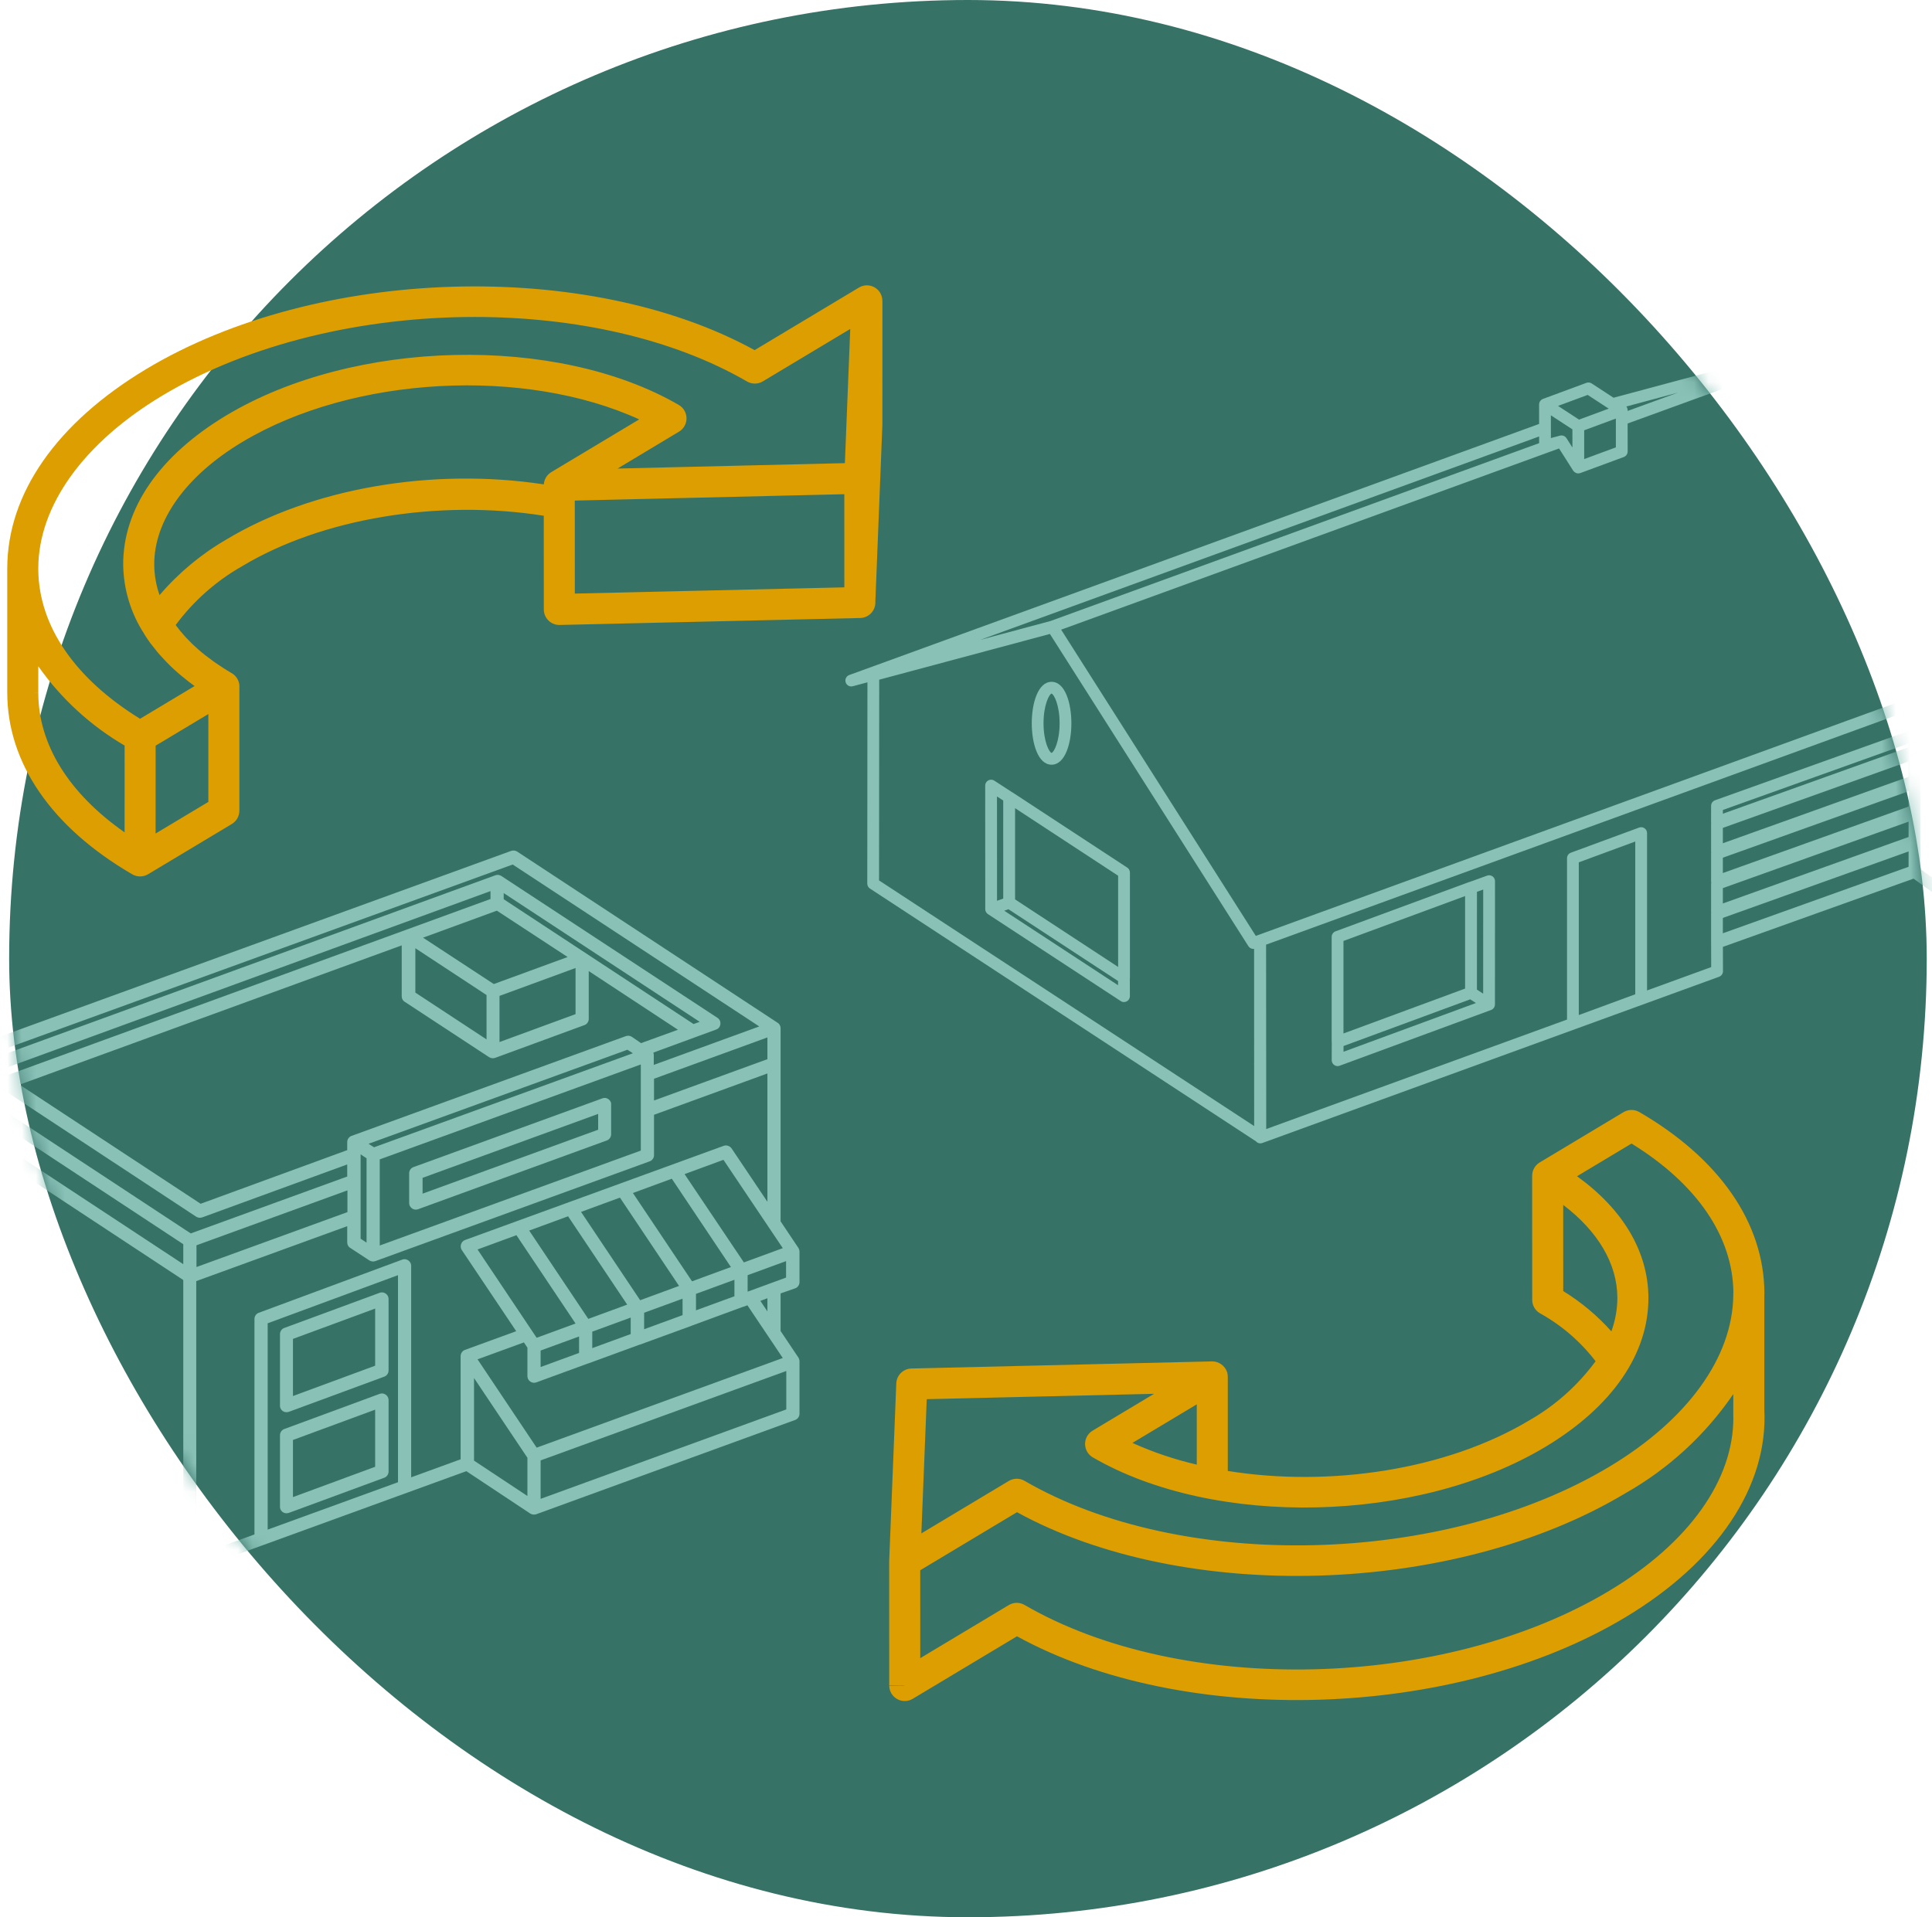
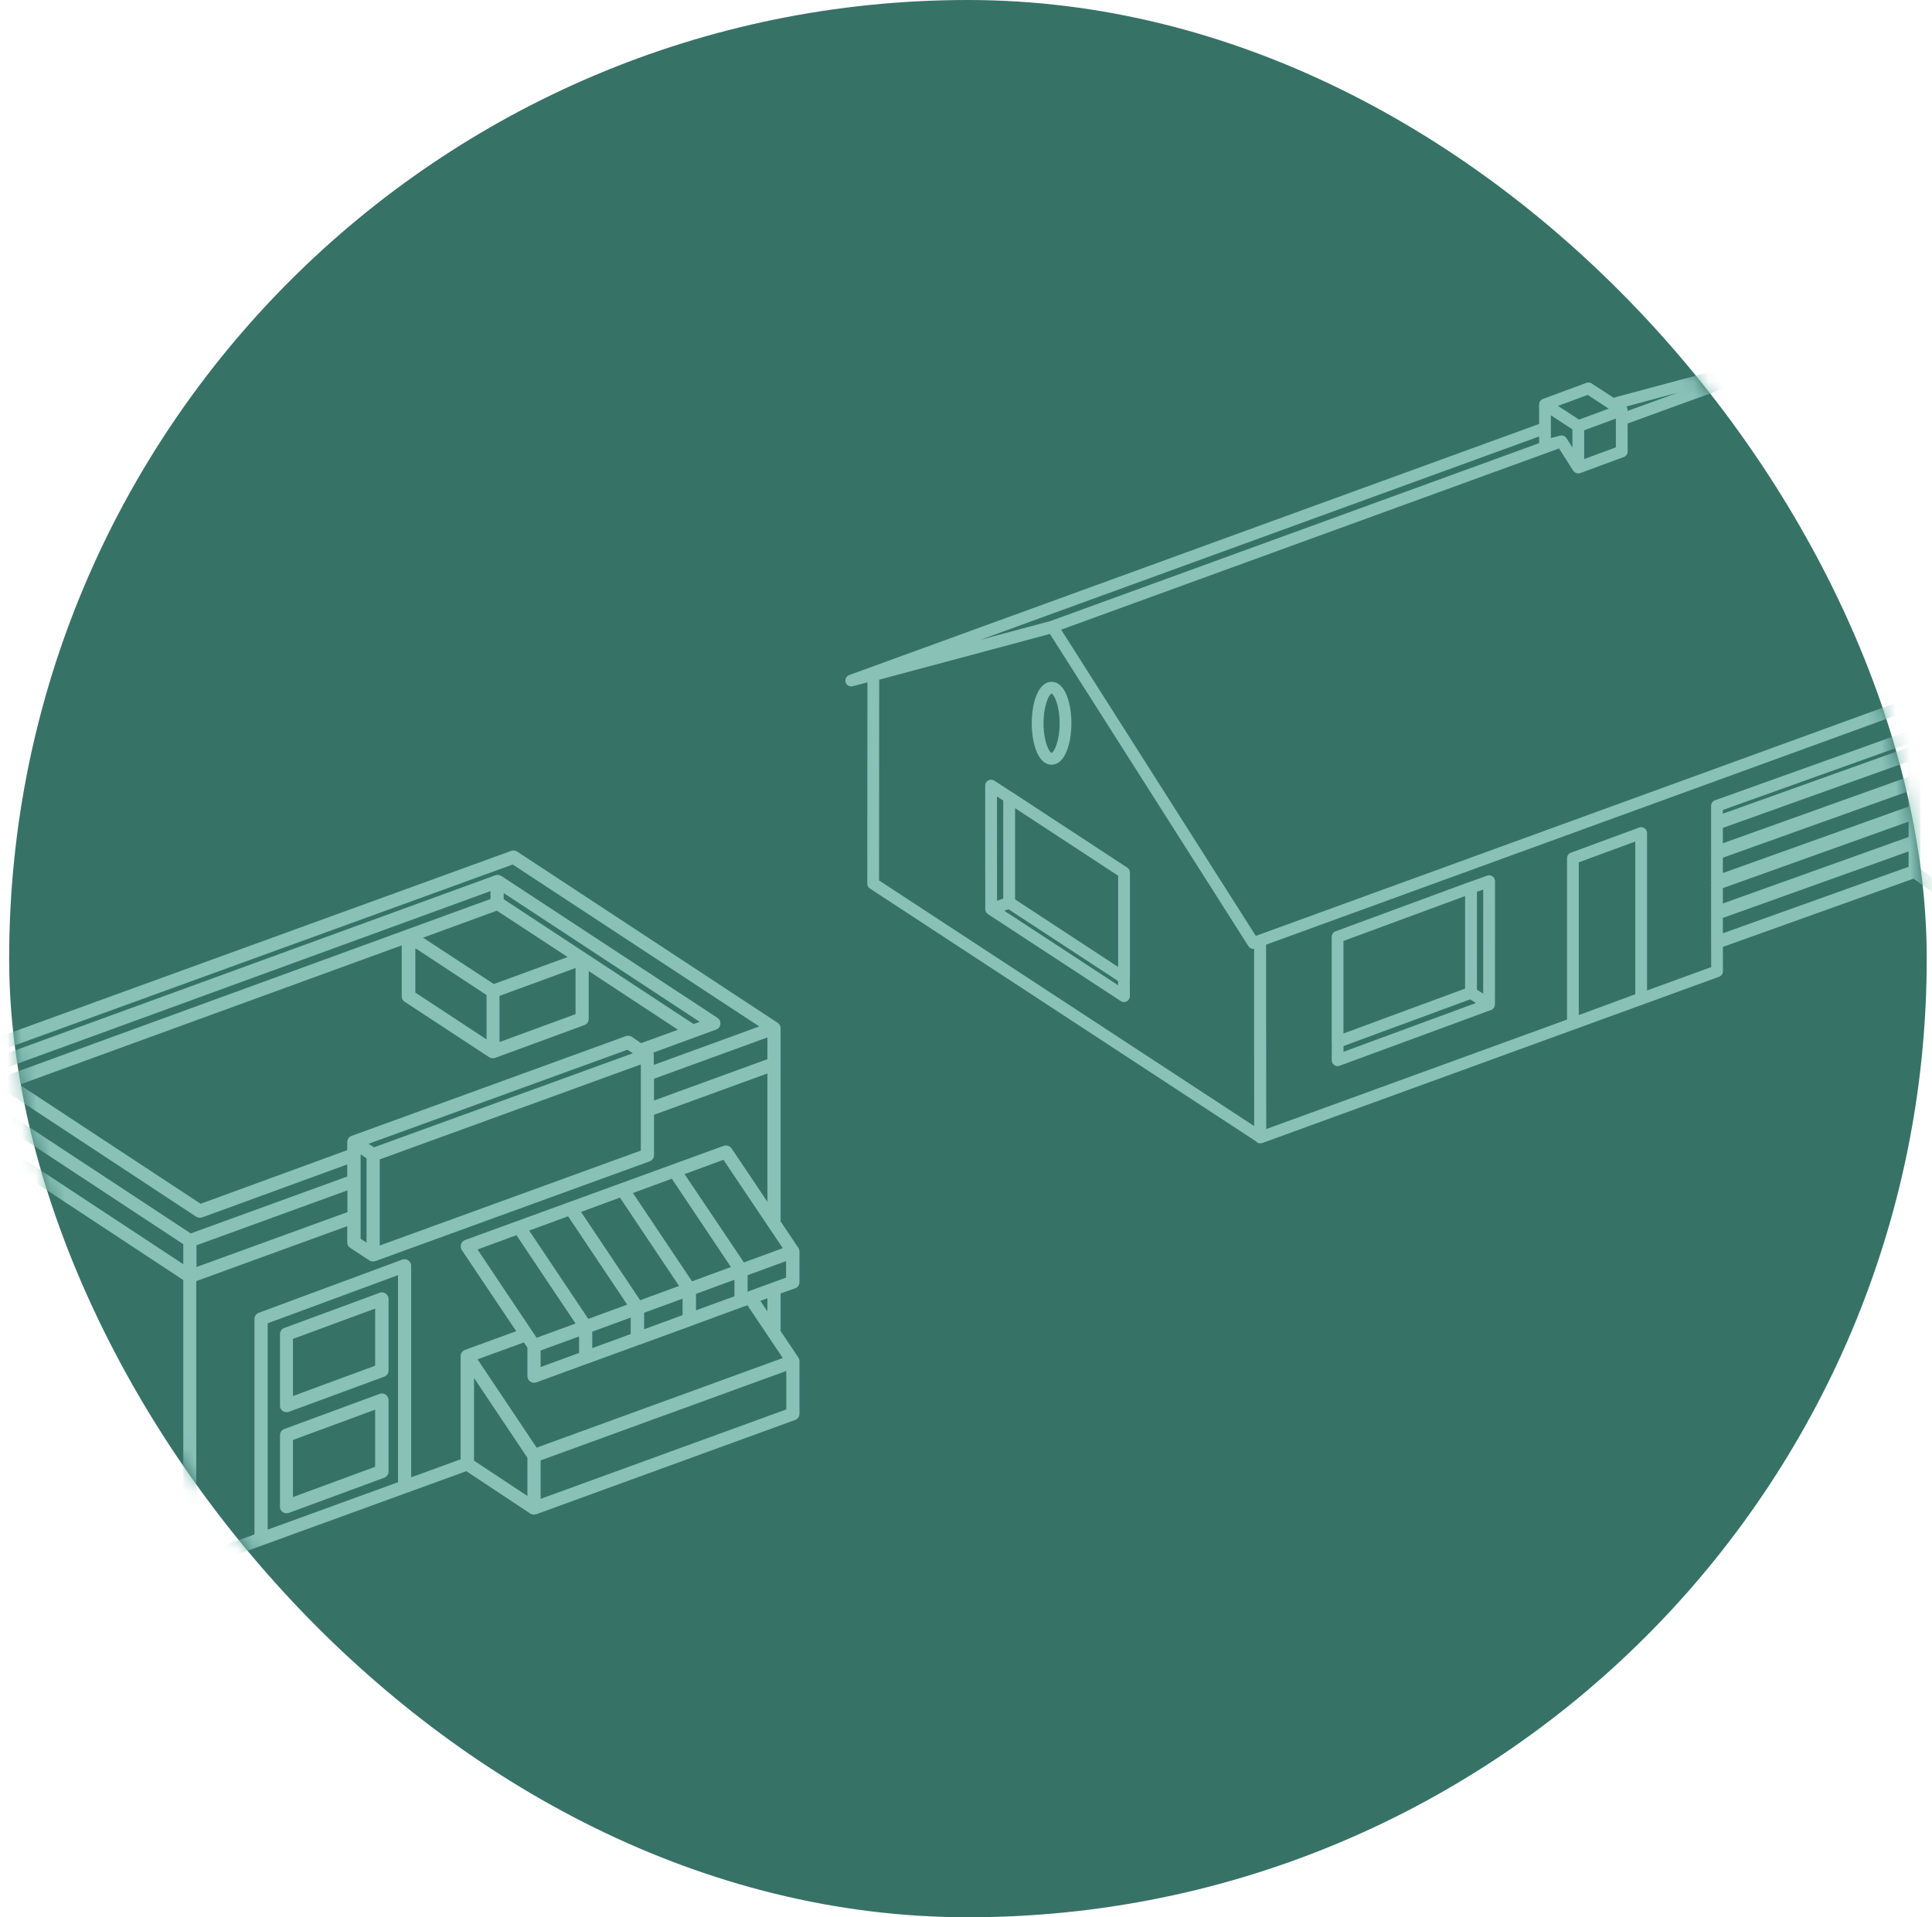
<svg xmlns="http://www.w3.org/2000/svg" width="134" height="133" viewBox="0 0 134 133" fill="none">
  <rect x="0.635" width="133" height="133" rx="66.5" fill="#377267" />
  <mask id="mask0_1018_7219" style="mask-type:alpha" maskUnits="userSpaceOnUse" x="0" y="0" width="134" height="133">
    <rect x="0.635" width="133" height="133" rx="66.5" fill="white" />
  </mask>
  <g mask="url(#mask0_1018_7219)">
    <path d="M68.38 63.254C68.367 63.228 68.357 63.201 68.35 63.173C68.357 63.201 68.367 63.228 68.38 63.254Z" fill="#89C1B7" />
    <path d="M68.503 63.398C68.479 63.381 68.457 63.361 68.438 63.339C68.457 63.361 68.479 63.381 68.503 63.398Z" fill="#89C1B7" />
-     <path d="M68.437 63.338C68.417 63.316 68.401 63.291 68.387 63.265C68.401 63.291 68.417 63.316 68.437 63.338Z" fill="#89C1B7" />
-     <path d="M68.347 63.16C68.34 63.132 68.336 63.102 68.336 63.072C68.336 63.102 68.34 63.132 68.347 63.16Z" fill="#89C1B7" />
    <path d="M78.368 60.528C78.368 60.39 78.299 60.262 78.184 60.186L70.219 54.965C70.206 54.957 70.192 54.953 70.18 54.946L68.963 54.153C68.838 54.071 68.677 54.065 68.546 54.136C68.414 54.208 68.332 54.346 68.332 54.495L68.336 63.069C68.336 63.071 68.336 63.072 68.336 63.073C68.337 63.102 68.341 63.131 68.347 63.159C68.348 63.164 68.349 63.169 68.35 63.174C68.358 63.201 68.368 63.227 68.38 63.253C68.382 63.257 68.385 63.261 68.387 63.265C68.401 63.29 68.417 63.315 68.436 63.337C68.437 63.338 68.438 63.339 68.439 63.339C68.458 63.361 68.48 63.38 68.504 63.398C68.506 63.4 68.508 63.402 68.51 63.404C68.511 63.405 68.513 63.405 68.515 63.407C68.517 63.408 68.519 63.41 68.521 63.411L77.735 69.445C77.802 69.489 77.88 69.512 77.958 69.512C78.025 69.512 78.092 69.495 78.153 69.462C78.285 69.391 78.367 69.252 78.367 69.102L78.362 67.88C78.364 67.864 78.369 67.849 78.369 67.833V60.528H78.368ZM69.581 55.531L69.582 62.333L69.152 62.488L69.149 55.249L69.581 55.531ZM69.653 63.176L69.944 63.072L77.546 68.052L77.547 68.346L69.653 63.176ZM77.552 67.077L70.403 62.39V56.062L77.552 60.748V67.077Z" fill="#89C1B7" />
    <path d="M139.629 46.141L125.704 24.227C125.619 24.056 125.425 23.963 125.234 24.014L111.913 27.591L110.394 26.599C110.284 26.527 110.148 26.514 110.027 26.559L107.017 27.673C107 27.679 106.985 27.686 106.969 27.695C106.967 27.696 106.965 27.696 106.963 27.697C106.962 27.697 106.962 27.698 106.961 27.698C106.933 27.714 106.908 27.733 106.885 27.754C106.879 27.759 106.874 27.764 106.868 27.769C106.848 27.79 106.831 27.812 106.816 27.836C106.81 27.844 106.805 27.853 106.8 27.861C106.787 27.885 106.776 27.91 106.768 27.937C106.765 27.946 106.764 27.956 106.761 27.966C106.756 27.99 106.753 28.014 106.752 28.038C106.751 28.044 106.749 28.05 106.749 28.056L106.75 29.409L58.903 46.826C58.698 46.901 58.588 47.124 58.654 47.332C58.709 47.506 58.869 47.618 59.043 47.618C59.078 47.618 59.114 47.613 59.149 47.604L60.164 47.332L60.153 61.295C60.153 61.433 60.222 61.562 60.337 61.637L87.104 79.169C87.127 79.195 87.152 79.219 87.181 79.24C87.251 79.288 87.333 79.314 87.415 79.314C87.463 79.314 87.51 79.305 87.555 79.289L119.233 67.757C119.395 67.698 119.503 67.544 119.502 67.372L119.497 65.685L132.721 60.951L134.268 62.068C134.275 62.074 134.282 62.079 134.29 62.084C134.295 62.088 134.301 62.09 134.307 62.093C134.324 62.104 134.342 62.114 134.36 62.122C134.37 62.126 134.38 62.13 134.39 62.134C134.414 62.142 134.438 62.149 134.463 62.153C134.473 62.154 134.483 62.154 134.493 62.155C134.504 62.156 134.514 62.157 134.524 62.157C134.529 62.157 134.535 62.156 134.54 62.156C134.56 62.155 134.58 62.152 134.6 62.148C134.612 62.146 134.623 62.144 134.635 62.14C134.645 62.137 134.654 62.137 134.664 62.133L137.893 60.958C138.054 60.899 138.162 60.746 138.162 60.574L138.153 47.206L139.424 46.743C139.541 46.7 139.631 46.608 139.671 46.491C139.711 46.374 139.696 46.245 139.629 46.141ZM116.369 27.24L112.889 28.507V28.449C112.889 28.447 112.888 28.445 112.888 28.442C112.887 28.41 112.883 28.379 112.875 28.348C112.868 28.318 112.857 28.288 112.842 28.26C112.842 28.26 112.842 28.26 112.842 28.26C112.831 28.238 112.817 28.217 112.801 28.198L116.369 27.24ZM112.073 29.036L112.074 31.034L109.877 31.846L109.877 29.848L112.073 29.036ZM110.119 27.395L111.578 28.347L109.519 29.109L108.06 28.157L110.119 27.395ZM109.06 29.785L109.061 31.045L108.648 30.396C108.572 30.276 108.44 30.206 108.303 30.206C108.268 30.206 108.233 30.211 108.198 30.22L107.567 30.388L107.566 28.81L109.06 29.785ZM106.751 30.278L106.751 30.741L72.859 43.08L67.997 44.384L106.751 30.278ZM60.969 61.075L60.98 47.15L72.82 43.977L86.587 65.636C86.663 65.757 86.795 65.826 86.931 65.826C86.948 65.826 86.965 65.823 86.982 65.821L86.987 78.115L60.969 61.075ZM113.419 68.972L109.502 70.415V59.82L113.419 58.376V68.972ZM132.376 60.129L119.494 64.741V63.676L132.377 59.064L132.376 60.129ZM132.376 58.062L119.494 62.673V61.609L132.377 56.997L132.376 58.062ZM132.376 55.952L119.494 60.563V59.499L132.377 54.887L132.376 55.952ZM132.376 53.884L119.494 58.496V57.431L132.377 52.819L132.376 53.884ZM119.495 56.447L119.495 56.187L132.377 51.575L132.376 51.836L119.495 56.447ZM134.116 60.951L133.196 60.286V51.281L134.116 50.948V60.951ZM134.932 61.167V50.366C134.932 50.233 134.867 50.108 134.759 50.031C134.649 49.955 134.51 49.936 134.385 49.982L132.651 50.61C132.65 50.611 132.65 50.611 132.649 50.611L118.95 55.515C118.788 55.573 118.68 55.726 118.679 55.898L118.677 57.026C118.677 57.045 118.681 57.062 118.683 57.08C118.68 57.101 118.678 57.122 118.678 57.144V59.076C118.678 59.097 118.682 59.117 118.685 59.137C118.681 59.161 118.678 59.186 118.678 59.211V61.143C118.678 61.174 118.682 61.204 118.689 61.233C118.682 61.262 118.678 61.291 118.678 61.321V63.253C118.678 63.274 118.682 63.294 118.685 63.315C118.681 63.339 118.678 63.364 118.678 63.389V65.321C118.678 65.335 118.681 65.348 118.683 65.361C118.682 65.374 118.68 65.386 118.68 65.399L118.685 67.088L114.236 68.707V57.791C114.236 57.657 114.171 57.532 114.061 57.456C113.951 57.38 113.811 57.361 113.686 57.408L108.953 59.152C108.792 59.211 108.686 59.364 108.686 59.535V70.727L87.823 78.322L87.813 65.531L137.336 47.503L137.345 60.289L134.932 61.167ZM87.1 64.922L73.599 43.68L73.819 43.6L108.134 31.109L109.106 32.639C109.137 32.687 109.178 32.729 109.227 32.761L109.246 32.774C109.255 32.78 109.265 32.784 109.274 32.789C109.281 32.793 109.287 32.797 109.294 32.8C109.306 32.806 109.318 32.811 109.331 32.815C109.337 32.818 109.344 32.821 109.351 32.823C109.364 32.827 109.378 32.829 109.392 32.832C109.398 32.833 109.404 32.835 109.41 32.836C109.429 32.839 109.45 32.84 109.47 32.84C109.499 32.84 109.529 32.836 109.558 32.83C109.566 32.828 109.574 32.825 109.583 32.823C109.592 32.82 109.602 32.819 109.611 32.815L112.624 31.702C112.785 31.642 112.891 31.489 112.891 31.319L112.889 29.378L125.17 24.908L138.668 46.15L87.1 64.922Z" fill="#89C1B7" />
    <path d="M103.517 60.791C103.408 60.715 103.268 60.696 103.143 60.742L101.938 61.178C101.919 61.182 101.901 61.184 101.883 61.191L92.63 64.606C92.47 64.666 92.363 64.819 92.363 64.989L92.363 72.278C92.363 72.295 92.367 72.312 92.37 72.33L92.365 73.544C92.365 73.678 92.43 73.804 92.539 73.88C92.609 73.929 92.691 73.954 92.774 73.954C92.821 73.954 92.869 73.946 92.915 73.929L103.419 70.062C103.438 70.055 103.455 70.047 103.473 70.038C103.473 70.038 103.473 70.038 103.473 70.038C103.473 70.037 103.474 70.037 103.474 70.037C103.506 70.019 103.535 69.998 103.561 69.973C103.561 69.973 103.562 69.973 103.562 69.972C103.587 69.948 103.609 69.92 103.627 69.89C103.628 69.889 103.629 69.888 103.629 69.887C103.646 69.857 103.659 69.826 103.669 69.793C103.67 69.791 103.671 69.788 103.672 69.786C103.68 69.754 103.684 69.721 103.685 69.687C103.685 69.684 103.686 69.682 103.686 69.679L103.69 61.126C103.69 60.993 103.626 60.868 103.517 60.791ZM93.18 65.274L101.616 62.16L101.616 68.578L93.18 71.692L93.18 65.274ZM93.184 72.96L93.185 72.562L101.971 69.323L102.368 69.579L93.184 72.96ZM102.87 68.929L102.437 68.65L102.438 61.865L102.873 61.708L102.87 68.929Z" fill="#89C1B7" />
    <path d="M72.935 47.298C71.991 47.298 71.561 48.788 71.561 50.172C71.561 51.557 71.991 53.047 72.935 53.047C73.879 53.047 74.309 51.557 74.309 50.172C74.309 48.788 73.879 47.298 72.935 47.298ZM72.935 52.23C72.765 52.18 72.377 51.432 72.377 50.172C72.377 48.903 72.771 48.154 72.931 48.114C73.099 48.154 73.493 48.903 73.493 50.172C73.493 51.432 73.105 52.179 72.935 52.23Z" fill="#89C1B7" />
    <path d="M19.603 97.878C19.725 97.969 19.877 97.985 20.03 97.939L26.645 95.5C26.828 95.439 26.95 95.256 26.95 95.073V90.105C26.95 89.8 26.629 89.571 26.34 89.678L19.725 92.117C19.542 92.177 19.42 92.36 19.42 92.543V97.482C19.405 97.649 19.481 97.787 19.603 97.878C19.679 97.924 19.481 97.787 19.603 97.878ZM20.319 92.879L26.02 90.775V94.738L20.319 96.842V92.879Z" fill="#89C1B7" />
    <path d="M19.603 104.889C19.725 104.981 19.877 104.996 20.03 104.95L26.645 102.512C26.828 102.451 26.95 102.268 26.95 102.085V97.116C26.95 96.811 26.629 96.582 26.34 96.689L19.725 99.128C19.542 99.189 19.42 99.372 19.42 99.555V104.493C19.405 104.661 19.481 104.798 19.603 104.889C19.679 104.935 19.481 104.798 19.603 104.889ZM20.319 99.89L26.02 97.787V101.75L20.319 103.853V99.89Z" fill="#89C1B7" />
    <path d="M55.146 89.373C55.329 89.312 55.451 89.129 55.451 88.946V86.827C55.451 86.736 55.42 86.644 55.375 86.568L54.14 84.724V71.326C54.14 71.174 54.064 71.021 53.927 70.945L35.865 59.071C35.743 58.995 35.59 58.98 35.453 59.026L-5.06 73.75C-5.243 73.811 -5.365 73.993 -5.365 74.176V76.661V96.659C-5.365 96.811 -5.289 96.963 -5.152 97.04L12.91 108.929C13.032 109.005 13.184 109.02 13.322 108.974L32.344 102.054L36.779 104.996C36.901 105.072 37.054 105.088 37.191 105.042L55.146 98.503C55.329 98.442 55.451 98.259 55.451 98.076V94.433C55.451 94.342 55.42 94.25 55.375 94.174L54.14 92.33V89.723L55.146 89.373ZM54.293 86.584L51.595 87.574L47.479 81.447L50.177 80.456L54.293 86.584ZM37.496 93.686L40.163 92.711V93.854L37.496 94.83V93.686ZM37.221 92.802L33.121 86.675L35.819 85.684L39.919 91.812L37.221 92.802ZM36.703 85.364L39.401 84.373L43.501 90.501L40.803 91.492L36.703 85.364ZM41.078 92.376L43.745 91.4V92.543L41.078 93.519V92.376ZM40.3 84.069L42.998 83.078L47.098 89.205L44.4 90.196L40.3 84.069ZM44.675 91.065L47.342 90.089V91.232L44.675 92.208V91.065ZM43.897 82.758L46.595 81.767L50.695 87.894L47.998 88.885L43.897 82.758ZM48.272 89.754L50.939 88.778V89.922L48.272 90.897V89.754ZM53.226 73.475L45.361 76.341V74.832L53.226 71.966V73.475ZM12.712 107.709L-4.435 96.415V77.499L12.712 88.794V107.709ZM12.712 87.696L-4.435 76.402V75.015L12.712 86.309V87.696ZM13.23 85.562L-3.887 74.298L35.56 59.971L52.662 71.204L45.345 73.872V73.186C45.345 73.125 45.33 73.064 45.315 73.018L49.674 71.418C50.025 71.296 50.071 70.808 49.766 70.61L34.767 60.763C34.645 60.687 34.493 60.672 34.356 60.718L-1.296 73.719C-1.646 73.841 -1.692 74.329 -1.387 74.527L13.611 84.404C13.733 84.48 13.886 84.495 14.023 84.45L24.083 80.776V81.615L13.23 85.562ZM26.338 80.426L44.446 73.841V79.816L26.338 86.401V80.426ZM25.942 79.587L25.561 79.344L43.516 72.82L43.897 73.064L25.942 79.587ZM43.821 71.921C43.699 71.844 43.547 71.829 43.41 71.875L24.387 78.795C24.205 78.856 24.083 79.039 24.083 79.222V79.785L13.916 83.505L1.357 75.243L27.863 65.58V69.116C27.863 69.269 27.939 69.421 28.076 69.497L33.929 73.338C34.051 73.414 34.203 73.43 34.341 73.384L40.529 71.113C40.712 71.052 40.834 70.869 40.834 70.686V67.363L47.022 71.433L44.461 72.363L43.821 71.921ZM25.424 86.203L25.012 85.928V80.075L25.424 80.35V86.203ZM24.098 84.084L13.627 87.894V86.385L24.098 82.575V84.084ZM39.37 66.388L34.249 68.263L29.341 65.046L34.462 63.172L39.37 66.388ZM34.935 62.379V61.952L48.531 70.884L48.104 71.037L34.935 62.379ZM39.919 67.15V70.351L34.645 72.286V69.085L39.919 67.15ZM33.746 69.025V72.103L28.808 68.857V65.778L33.746 69.025ZM34.02 62.364L0.427 74.618L-0.107 74.268L34.02 61.815V62.364ZM27.619 102.816L18.565 106.109V91.796L27.604 88.458V102.816H27.619ZM32.252 93.641C32.069 93.702 31.948 93.885 31.948 94.083V101.231L28.518 102.481V87.803C28.518 87.498 28.198 87.269 27.908 87.376L17.955 91.065C17.772 91.126 17.65 91.309 17.65 91.492V106.444L13.611 107.907V88.87L24.083 85.059V86.187C24.083 86.34 24.159 86.492 24.296 86.568L25.622 87.437C25.744 87.513 25.896 87.529 26.034 87.483L45.056 80.563C45.239 80.502 45.361 80.319 45.361 80.136V77.332L53.226 74.466V83.367L50.741 79.664C50.619 79.496 50.406 79.42 50.208 79.481L32.252 86.02C31.978 86.126 31.871 86.462 32.024 86.706L35.804 92.345L32.252 93.641ZM36.581 103.777L32.877 101.323V95.592L36.581 101.125V103.777ZM54.536 97.771L37.496 103.975V101.307L54.536 95.104V97.771ZM54.293 94.205L37.221 100.423L33.121 94.296L36.337 93.122L36.581 93.488V95.47C36.581 95.775 36.901 96.003 37.191 95.897L40.773 94.586H40.788L44.37 93.275H44.385L47.937 91.979C47.952 91.979 47.967 91.979 47.967 91.964L51.534 90.653H51.549L51.839 90.546L54.293 94.205ZM52.738 90.242L53.226 90.059V90.973L52.738 90.242ZM51.854 89.602V88.458L54.521 87.483V88.626L51.854 89.602Z" fill="#89C1B7" />
-     <path d="M42.203 76.249C42.082 76.158 41.929 76.143 41.792 76.188L28.684 80.959C28.501 81.02 28.379 81.203 28.379 81.386V83.459C28.379 83.764 28.699 83.992 28.989 83.886L42.082 79.115C42.264 79.054 42.386 78.871 42.386 78.688V76.615C42.402 76.478 42.325 76.341 42.203 76.249ZM41.487 78.368L29.309 82.803V81.706L41.487 77.271V78.368Z" fill="#89C1B7" />
  </g>
-   <path d="M122.376 89.67C122.341 84.82 119.259 80.37 113.697 77.141C113.358 76.946 112.939 76.949 112.603 77.15L106.79 80.638C106.465 80.832 106.267 81.183 106.268 81.561H106.267V81.568L106.271 90.172C106.272 90.556 106.476 90.91 106.808 91.102C108.31 91.934 109.623 93.067 110.667 94.429C109.439 96.101 107.875 97.497 106.074 98.526C100.319 101.979 92.205 103.177 85.157 102.038V95.588C85.159 95.57 85.157 95.551 85.157 95.533V95.52H85.156C85.159 95.417 85.147 95.314 85.121 95.215C84.979 94.75 84.547 94.434 84.061 94.439L63.215 94.933C62.646 94.947 62.186 95.4 62.165 95.969L61.673 108.266C61.672 108.284 61.678 108.3 61.678 108.318H61.672L61.675 116.902H62.738L62.745 116.913L61.675 116.924C61.675 117.312 61.884 117.67 62.221 117.86C62.559 118.052 62.973 118.046 63.305 117.847L70.537 113.509C82.105 119.867 100.859 119.322 112.722 112.197C119.13 108.353 122.646 103.094 122.37 97.767V89.854C122.37 89.793 122.376 89.731 122.376 89.67L122.376 89.67ZM108.424 89.563L108.421 83.584C110.83 85.419 112.161 87.65 112.178 90.008C112.178 90.809 112.037 91.603 111.761 92.355C110.791 91.266 109.667 90.326 108.424 89.563H108.424ZM78.543 100.096L83.006 97.419V101.601C81.473 101.244 79.978 100.741 78.543 100.096ZM64.277 97.061L80.042 96.688L75.781 99.244C75.454 99.44 75.256 99.794 75.258 100.175C75.262 100.556 75.465 100.907 75.795 101.098C84.251 106.006 98.332 105.682 107.182 100.371C111.82 97.589 114.359 93.903 114.331 89.993C114.308 86.819 112.564 83.885 109.379 81.596L113.159 79.328C117.693 82.12 120.196 85.781 120.225 89.686L120.224 89.697H120.218V89.852C120.17 94.161 117.05 98.487 111.62 101.745C100.168 108.619 81.973 109.059 71.061 102.725C70.722 102.528 70.303 102.531 69.967 102.733L63.904 106.37L64.277 97.061ZM120.223 98.306C120.245 102.671 117.138 107.04 111.615 110.353C100.163 117.23 81.972 117.671 71.063 111.335C70.724 111.138 70.305 111.14 69.969 111.342L63.828 115.025L63.826 108.928L70.537 104.901C82.105 111.254 100.863 110.709 112.728 103.59C115.718 101.899 118.28 99.545 120.218 96.708V98.307L120.223 98.306Z" fill="#DC9E00" />
-   <path d="M61.2 20.893C61.21 20.502 61.005 20.136 60.667 19.939C60.328 19.742 59.909 19.746 59.574 19.948L52.339 24.288C40.772 17.935 22.012 18.481 10.149 25.599C3.931 29.33 0.511 34.234 0.504 39.416H0.503V39.427C0.503 39.458 0.5 39.489 0.5 39.519C0.5 39.542 0.503 39.564 0.503 39.587V48.026H0.504C0.494 52.914 3.573 57.398 9.177 60.653C9.341 60.748 9.527 60.798 9.717 60.798C9.912 60.798 10.103 60.745 10.271 60.645L16.081 57.159C16.405 56.965 16.603 56.614 16.603 56.236V47.664C16.604 47.649 16.609 47.635 16.609 47.621C16.605 47.24 16.402 46.889 16.073 46.697C15.665 46.461 15.283 46.213 14.92 45.959L14.786 45.864C14.434 45.611 14.098 45.352 13.79 45.085L13.773 45.07C13.473 44.809 13.186 44.531 12.915 44.24C12.875 44.198 12.839 44.156 12.801 44.114C12.583 43.873 12.377 43.621 12.185 43.359C13.422 41.688 14.995 40.297 16.803 39.272C22.308 35.96 30.416 34.617 37.715 35.778L37.718 42.278C37.718 42.872 38.2 43.354 38.794 43.354H38.819L59.665 42.871C60.249 42.857 60.715 42.379 60.715 41.794L60.714 41.719L61.2 29.483L61.203 20.922V20.893L61.2 20.893ZM11.256 27.444C17.291 23.824 25.197 21.988 32.922 21.988C39.86 21.988 46.653 23.469 51.815 26.465C52.154 26.661 52.573 26.657 52.909 26.457L58.972 22.819L58.599 32.128L42.834 32.503L47.094 29.945C47.42 29.75 47.62 29.395 47.616 29.015C47.614 28.634 47.41 28.283 47.081 28.091C38.622 23.184 24.542 23.509 15.694 28.818C11.056 31.601 8.517 35.286 8.545 39.197C8.571 40.896 9.077 42.553 10.005 43.977C10.019 43.999 10.026 44.025 10.042 44.046C10.158 44.23 10.283 44.415 10.415 44.599C10.431 44.62 10.451 44.643 10.467 44.664C10.546 44.77 10.632 44.873 10.715 44.977C10.786 45.066 10.847 45.149 10.928 45.246L11.026 45.359C11.092 45.436 11.166 45.512 11.236 45.59C11.326 45.688 11.415 45.786 11.509 45.883C11.698 46.08 11.902 46.286 12.11 46.471L12.324 46.661C12.353 46.686 12.38 46.711 12.41 46.736C12.442 46.764 12.503 46.816 12.52 46.829C12.602 46.899 12.686 46.97 12.757 47.02C12.767 47.029 12.841 47.09 12.851 47.099C13.029 47.242 13.208 47.384 13.406 47.524L13.438 47.547C13.458 47.562 13.475 47.577 13.495 47.592L9.714 49.86C5.197 47.077 2.699 43.431 2.655 39.54V39.42C2.664 35.083 5.792 30.723 11.256 27.444L11.256 27.444ZM2.657 48.028L1.58 48.026H2.656V46.219C4.234 48.461 6.276 50.336 8.643 51.72L8.641 57.739C4.771 55.03 2.648 51.637 2.656 48.028L2.657 48.028ZM10.793 57.821L10.795 51.726L14.451 49.533V55.627L10.793 57.821ZM15.695 37.428C13.945 38.442 12.38 39.746 11.066 41.283C10.829 40.608 10.705 39.897 10.698 39.181C10.677 36.108 12.901 33.004 16.802 30.663C24.492 26.051 36.395 25.46 44.333 29.093L38.235 32.752C37.935 32.934 37.742 33.25 37.718 33.601C29.978 32.425 21.631 33.856 15.694 37.428L15.695 37.428ZM39.866 34.725L53.709 34.398V34.401H53.72V34.397L58.559 34.283L58.562 40.744L39.869 41.177L39.866 34.725Z" fill="#DC9E00" />
</svg>